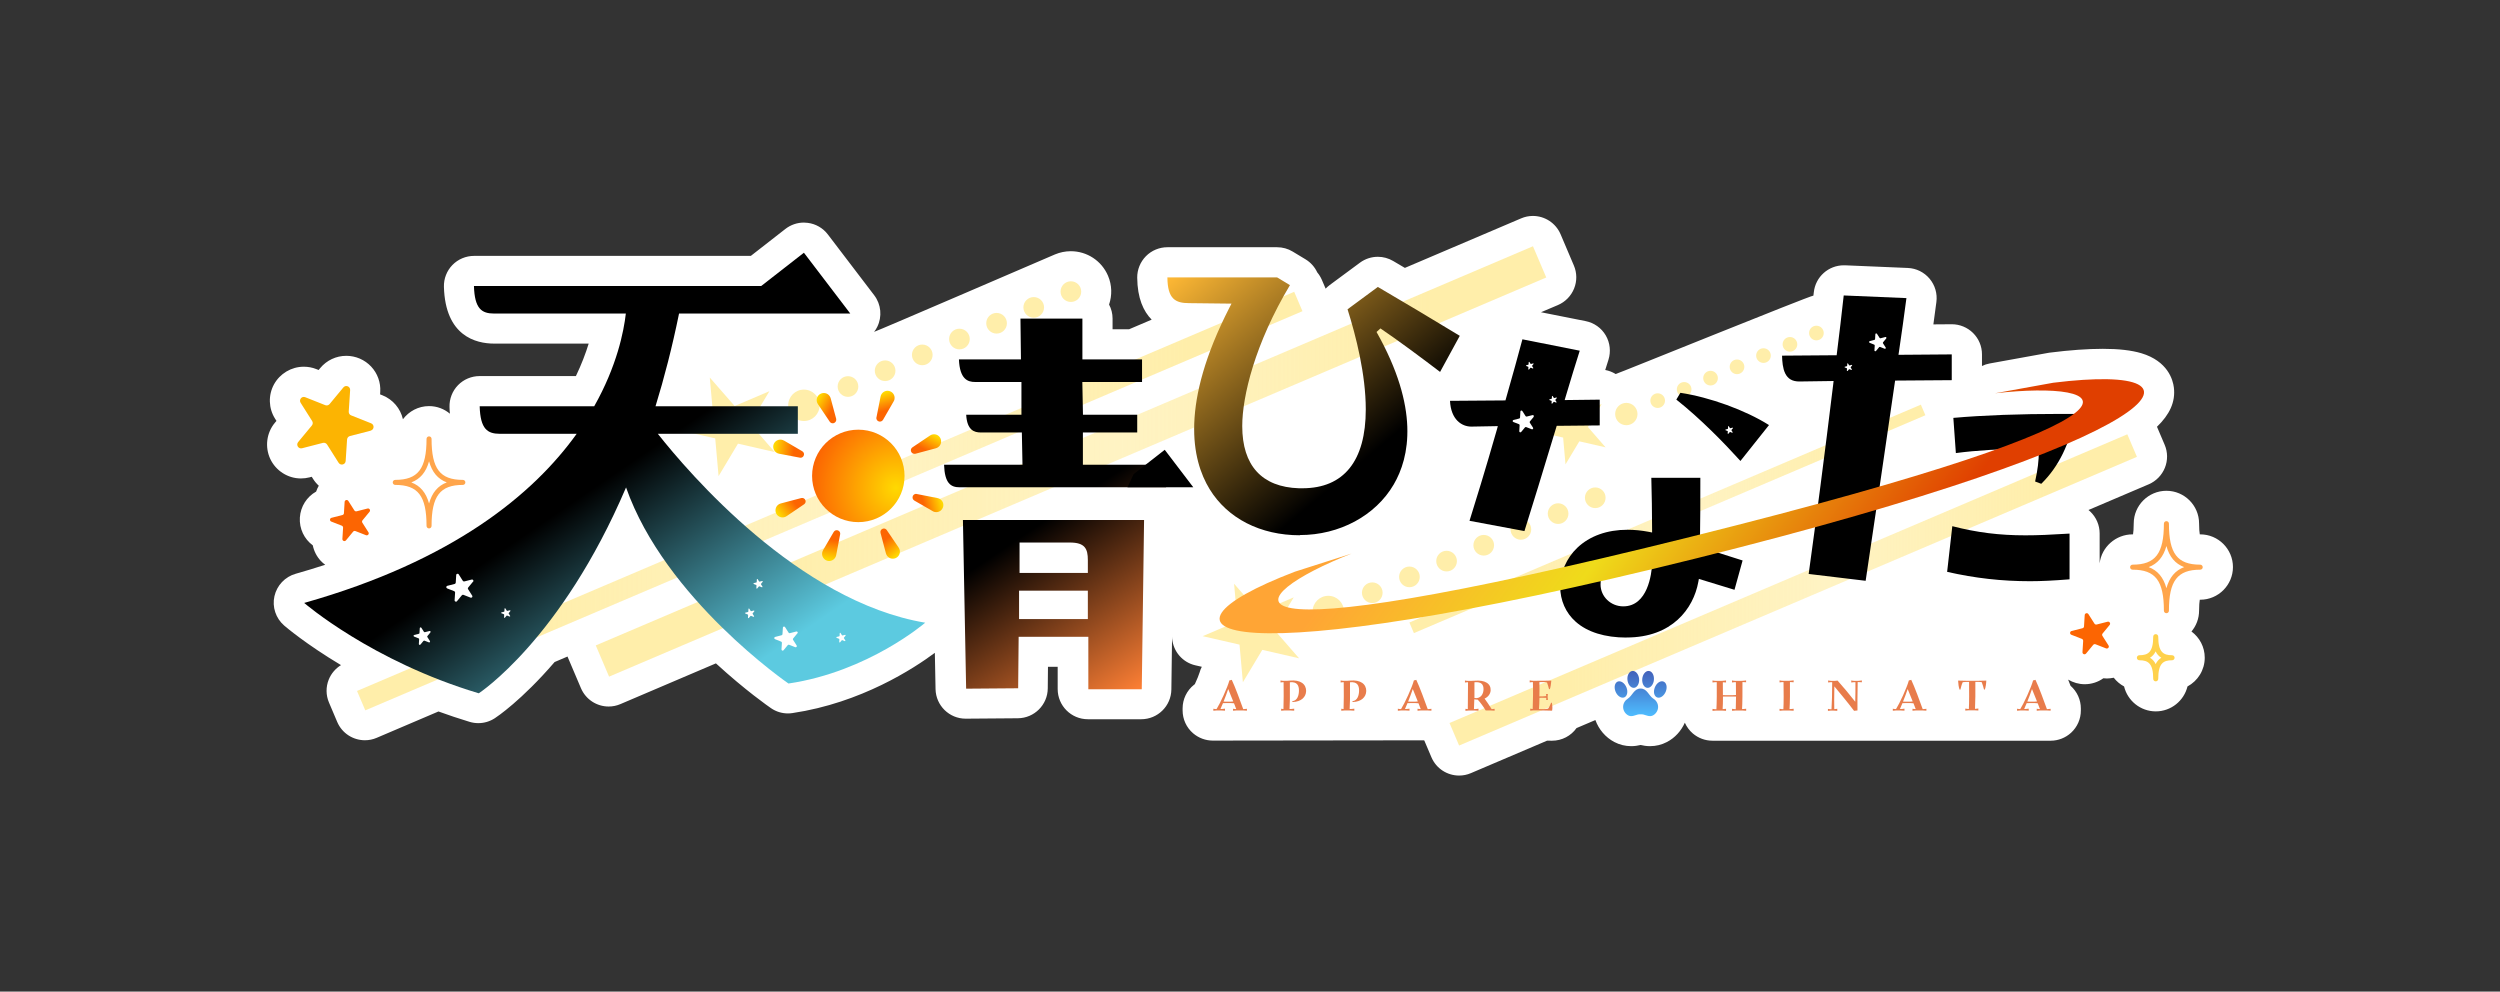
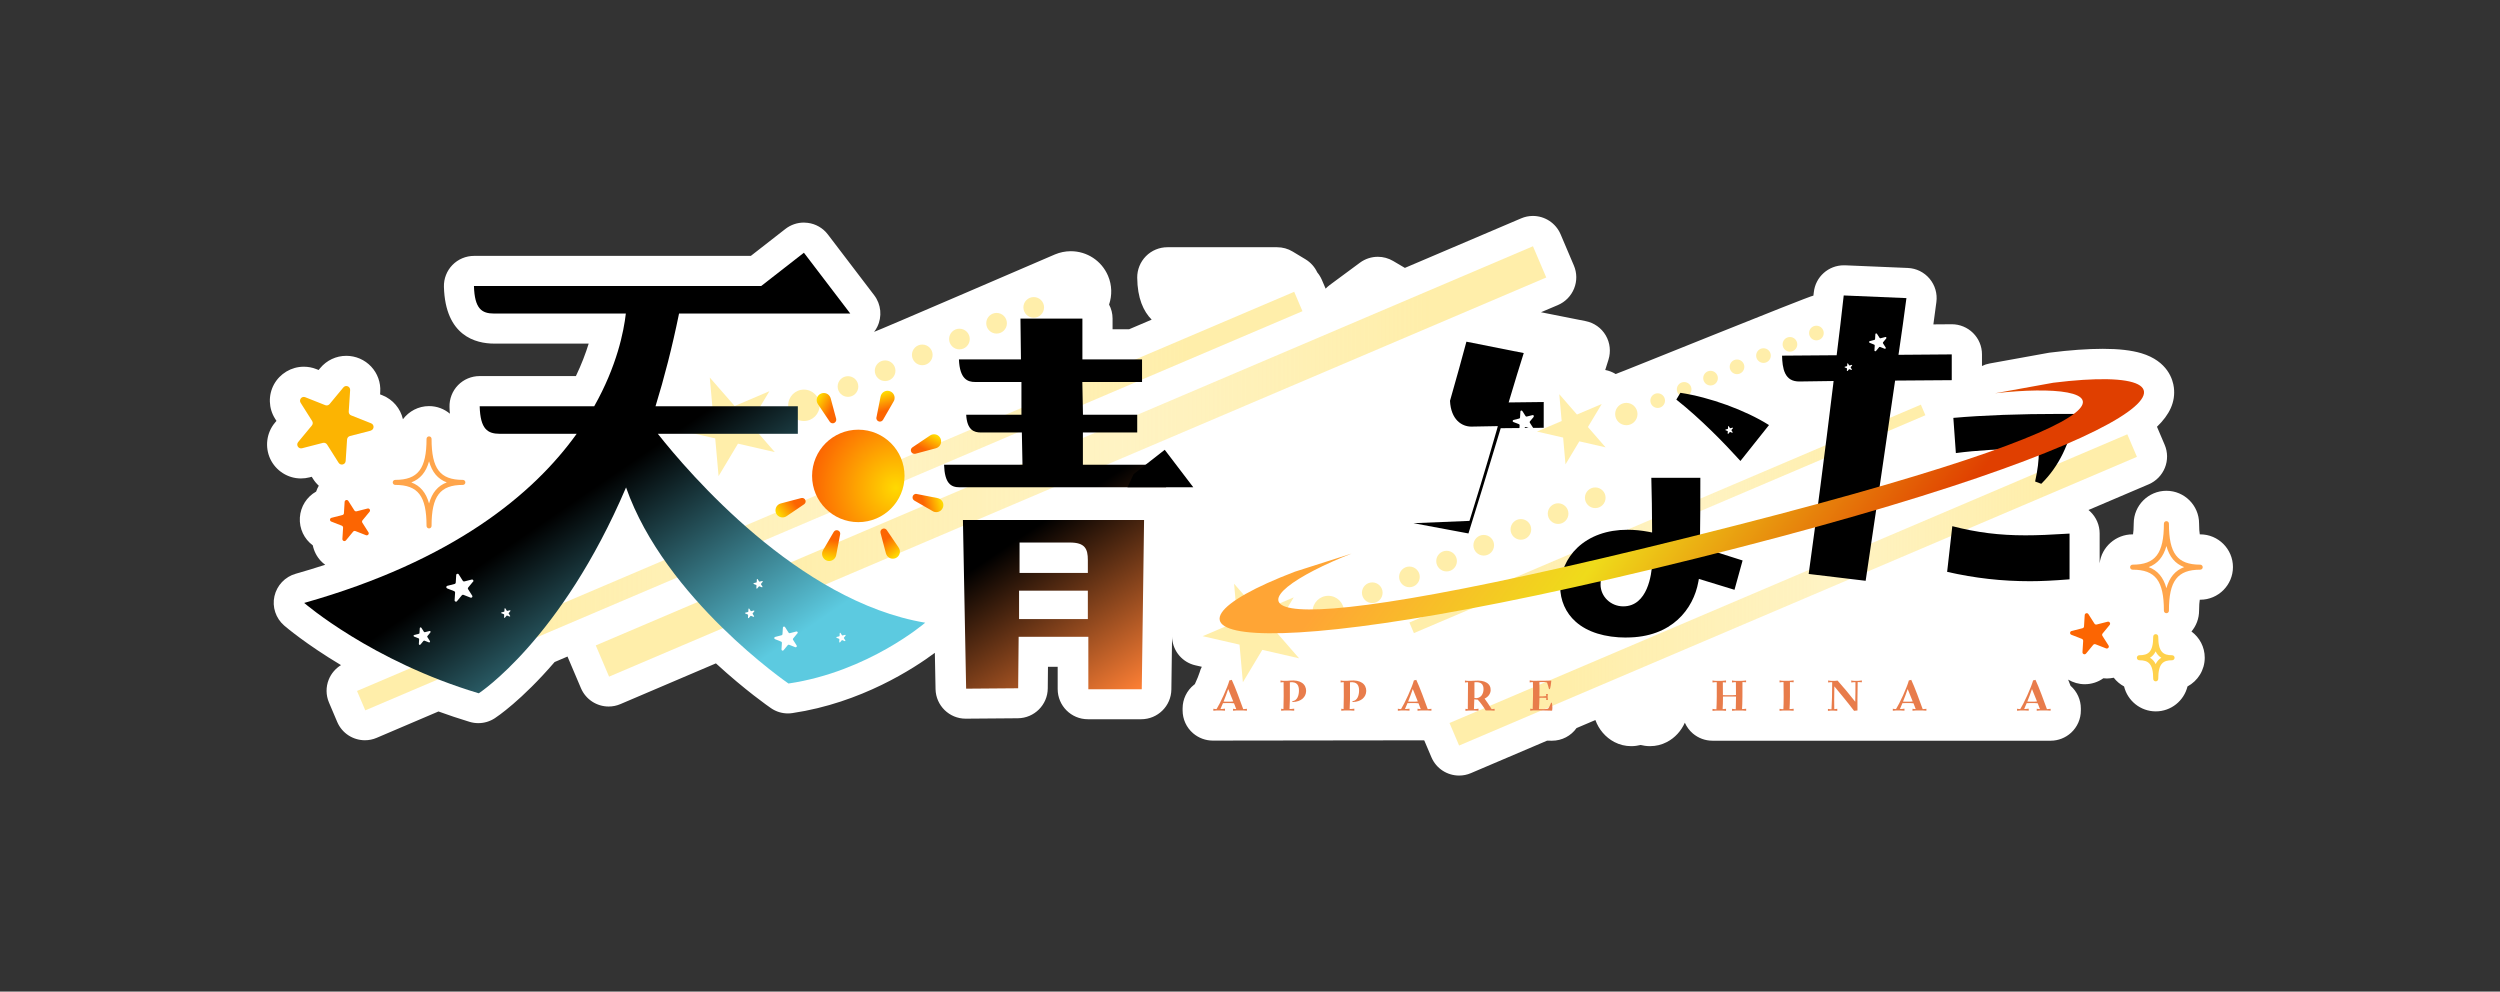
<svg xmlns="http://www.w3.org/2000/svg" xmlns:xlink="http://www.w3.org/1999/xlink" id="b" data-name="レイヤー_2" viewBox="0 0 358 142">
  <rect x="0" y="0" width="358" height="142" fill="#333333" stroke="none" />
  <defs>
    <linearGradient id="d" data-name="名称未設定グラデーション 532" x1="51.12" y1="71.75" x2="186.5" y2="71.75" gradientTransform="translate(37.62 -40.82) rotate(23.07)" gradientUnits="userSpaceOnUse">
      <stop offset=".17" stop-color="#fea" />
      <stop offset=".55" stop-color="#fea" stop-opacity=".7" />
      <stop offset=".88" stop-color="#fea" />
    </linearGradient>
    <linearGradient id="e" data-name="名称未設定グラデーション 532" x1="85.31" y1="66.07" x2="221.41" y2="66.07" gradientTransform="translate(38.16 -54.82) rotate(23.07)" xlink:href="#d" />
    <linearGradient id="f" data-name="名称未設定グラデーション 532" x1="201.82" y1="74.29" x2="275.72" y2="74.29" gradientTransform="translate(48.21 -87.63) rotate(23.07)" xlink:href="#d" />
    <linearGradient id="g" data-name="名称未設定グラデーション 532" x1="207.57" y1="84.46" x2="306.01" y2="84.46" gradientTransform="translate(53.64 -93.88) rotate(23.07)" xlink:href="#d" />
    <linearGradient id="h" data-name="名称未設定グラデーション 421" x1="147.77" y1="70.33" x2="165.9" y2="97.21" gradientUnits="userSpaceOnUse">
      <stop offset=".14" stop-color="#000" />
      <stop offset="1" stop-color="#ff8035" />
    </linearGradient>
    <linearGradient id="i" data-name="名称未設定グラデーション 178" x1="200.16" y1="69.95" x2="171.64" y2="35.96" gradientUnits="userSpaceOnUse">
      <stop offset=".14" stop-color="#000" />
      <stop offset="1" stop-color="#ffb935" />
    </linearGradient>
    <radialGradient id="j" data-name="名称未設定グラデーション 400" cx="-1440.21" cy="1665.35" fx="-1440.21" fy="1665.35" r="18.53" gradientTransform="translate(105.49 2271.48) rotate(139.74)" gradientUnits="userSpaceOnUse">
      <stop offset="0" stop-color="#ffd901" />
      <stop offset=".66" stop-color="#fc6502" />
    </radialGradient>
    <linearGradient id="k" data-name="名称未設定グラデーション 397" x1="128.42" y1="79.62" x2="125.43" y2="75.69" gradientUnits="userSpaceOnUse">
      <stop offset="0" stop-color="#ffd901" />
      <stop offset=".58" stop-color="#fc6502" />
    </linearGradient>
    <linearGradient id="l" data-name="名称未設定グラデーション 397" x1="116.89" y1="57.42" x2="120.75" y2="59.63" xlink:href="#k" />
    <linearGradient id="m" data-name="名称未設定グラデーション 397" x1="118.69" y1="80.16" x2="119.36" y2="75.26" xlink:href="#k" />
    <linearGradient id="n" data-name="名称未設定グラデーション 397" x1="126.24" y1="56.31" x2="127.4" y2="60.6" xlink:href="#k" />
    <linearGradient id="o" data-name="名称未設定グラデーション 397" x1="111.43" y1="73.66" x2="115.37" y2="70.67" xlink:href="#k" />
    <linearGradient id="p" data-name="名称未設定グラデーション 397" x1="133.63" y1="62.13" x2="131.42" y2="65.99" xlink:href="#k" />
    <linearGradient id="q" data-name="名称未設定グラデーション 397" x1="110.9" y1="63.93" x2="115.79" y2="64.6" xlink:href="#k" />
    <linearGradient id="r" data-name="名称未設定グラデーション 397" x1="134.74" y1="71.47" x2="130.45" y2="72.64" xlink:href="#k" />
    <linearGradient id="s" data-name="名称未設定グラデーション 565" x1="528.27" y1="193.25" x2="471.34" y2="125.4" gradientTransform="translate(-282.65 38.61) rotate(-13.99)" gradientUnits="userSpaceOnUse">
      <stop offset=".14" stop-color="#e03f00" />
      <stop offset=".56" stop-color="#efdb1a" />
      <stop offset=".88" stop-color="#ffa535" />
    </linearGradient>
    <linearGradient id="t" data-name="名称未設定グラデーション 143" x1="234.94" y1="102.55" x2="234.94" y2="96.09" gradientUnits="userSpaceOnUse">
      <stop offset="0" stop-color="#4ebcff" />
      <stop offset="1" stop-color="#4361ba" />
    </linearGradient>
    <linearGradient id="u" data-name="名称未設定グラデーション 524" x1="72.08" y1="50.11" x2="104.49" y2="97.63" gradientUnits="userSpaceOnUse">
      <stop offset=".41" stop-color="#000" />
      <stop offset="1" stop-color="#5ccae0" />
    </linearGradient>
  </defs>
  <g id="c" data-name="レイヤー_1">
    <g>
      <rect width="358" height="142" style="fill: none;" />
      <g>
        <path d="M203.96,106.04l1.02,2.4c.7,1.64,2.29,2.62,3.97,2.62.56,0,1.14-.11,1.69-.35l10.91-4.65c.17,0,.37.01.63.01.02,0,.05,0,.07,0,1.43,0,2.72-.7,3.51-1.81l2.7-1.15c.48,1.33,1.44,2.48,2.72,3.15.75.39,1.56.59,2.41.59.52,0,.98-.08,1.35-.17.36.09.82.17,1.35.17.85,0,1.66-.2,2.41-.59,1.16-.6,2.05-1.6,2.57-2.77.26.58.64,1.11,1.14,1.54.79.67,1.78,1.04,2.81,1.04h48.44c1.08,0,2.12-.41,2.92-1.14.89-.82,1.4-1.97,1.4-3.18v-.29c0-1.25-.54-2.44-1.48-3.26-.11-.3-.23-.59-.34-.88.71.42,1.53.66,2.37.66.97,0,1.9-.3,2.67-.85.17.02.35.03.52.03h0c.33,0,.65-.05.97-.11.4.51.9.94,1.48,1.25.5,2.05,2.35,3.57,4.54,3.57s4.04-1.52,4.54-3.57c1.47-.79,2.47-2.34,2.47-4.12,0-1.54-.75-2.9-1.9-3.75.68-.81,1.09-1.85,1.09-2.99,0-.74.05-1.24.1-1.56.02,0,.04,0,.07,0,2.58,0,4.68-2.1,4.68-4.68s-2.1-4.68-4.68-4.68c-.02,0-.05,0-.07,0-.05-.32-.1-.81-.1-1.56,0-2.58-2.1-4.68-4.68-4.68s-4.68,2.1-4.68,4.68c0,.74-.05,1.24-.1,1.56-.02,0-.04,0-.07,0-2.4,0-4.44,1.82-4.71,4.15v-4.28c0-1.19-.49-2.33-1.36-3.15-.08-.07-.16-.14-.24-.21l8.63-3.68c1.05-.45,1.88-1.3,2.31-2.36.43-1.06.42-2.25-.03-3.3l-1.1-2.58c1.8-1.73,2.67-3.55,2.42-5.61-.13-1.1-.86-3.78-4.66-4.92-1.42-.42-3.23-.63-5.52-.63-2.14,0-4.71.18-7.63.55-.08,0-.16.02-.24.04l-8.34,1.51c-.39.07-.75.19-1.09.36v-1.67c0-1.15-.46-2.25-1.28-3.06-.81-.8-1.9-1.25-3.04-1.25-.01,0-2.64.02-2.64.02.14-1.04.28-2.1.43-3.2.16-1.2-.19-2.41-.97-3.34-.78-.93-1.91-1.49-3.12-1.54l-8.98-.38c-.06,0-.12,0-.19,0-2.19,0-4.05,1.65-4.29,3.85-.02.16-.04.33-.06.49-.58.04-27.83,11.1-28.32,11.23-.46-.29-.96-.48-1.49-.58.16-.52.32-1.01.46-1.46.37-1.17.23-2.45-.39-3.5-.62-1.06-1.67-1.8-2.88-2.04l-6.39-1.27,2.43-1.03c1.05-.45,1.88-1.3,2.31-2.36.43-1.06.42-2.25-.03-3.3l-1.9-4.47c-.7-1.64-2.29-2.63-3.97-2.63-.56,0-1.14.11-1.69.35l-16.64,7.09c-.55-.32-1.1-.65-1.68-.99-.68-.4-1.43-.6-2.19-.6-.9,0-1.8.28-2.56.84l-4.33,3.2c-.21.16-.41.33-.59.52l-.54-1.26c-.17-.39-.39-.75-.66-1.07-.35-.75-.92-1.41-1.68-1.87l-1.84-1.11c-.67-.41-1.45-.62-2.23-.62h-15.71c-1.15,0-2.26.46-3.07,1.28-.81.82-1.26,1.93-1.25,3.08.03,2.95.89,4.82,2.07,6.01l-3.24,1.38h-2.36v-1.54c0-.72-.18-1.4-.5-2,.44-1.3.43-2.76-.15-4.12-.91-2.14-3-3.52-5.33-3.52-.78,0-1.55.16-2.27.46-.97.41-25.39,10.95-25.9,11.09.17-.22.33-.45.45-.71.73-1.47.56-3.23-.43-4.53l-6.64-8.71c-.7-.92-1.74-1.52-2.88-1.66-.19-.02-.37-.04-.55-.04-.96,0-1.89.32-2.65.91l-4.95,3.86h-39.64c-1.16,0-2.28.47-3.09,1.3-.81.83-1.25,1.96-1.22,3.12.19,7.08,4.59,8.14,7.2,8.14h13.53c-.43,1.39-1.02,2.96-1.83,4.65h-13.79c-1.16,0-2.28.47-3.09,1.3-.81.83-1.25,1.96-1.22,3.12,0,.34.03.66.06.97-.81-.68-1.85-1.09-2.99-1.09-1.53,0-2.88.74-3.74,1.88-.35-1.53-1.43-2.83-2.94-3.43l-.33-.13.02-.35c.09-1.34-.39-2.66-1.3-3.63-.92-.98-2.21-1.54-3.56-1.54-1.45,0-2.81.64-3.74,1.76l-.22.27-.33-.13c-.58-.23-1.18-.34-1.8-.34-1.77,0-3.4.97-4.26,2.52-.85,1.55-.79,3.45.16,4.94l.19.3-.23.27c-1.2,1.44-1.45,3.47-.66,5.17.8,1.7,2.52,2.8,4.39,2.8h0c.41,0,.82-.05,1.21-.15l.34-.09.19.3c.23.37.51.7.82.98-.15.26-.28.54-.38.84-1.34.75-2.23,2.14-2.33,3.72-.1,1.59.62,3.07,1.85,3.98.17.83.57,1.61,1.15,2.23.19.21.41.39.63.55-1.38.45-2.78.88-4.23,1.29-1.53.43-2.69,1.67-3.04,3.21s.19,3.16,1.39,4.2c.22.19,3.12,2.67,8.14,5.67-.78.48-1.4,1.2-1.75,2.06-.43,1.06-.42,2.25.03,3.3l1.18,2.78c.7,1.64,2.29,2.62,3.97,2.62.56,0,1.14-.11,1.69-.35l8.84-3.77c1.43.52,2.92,1.02,4.47,1.49.41.12.82.18,1.24.18.83,0,1.64-.24,2.35-.7.28-.18,3.84-2.55,8.57-8.05l1.85-.79s.01.04.02.06l1.9,4.47c.7,1.64,2.29,2.63,3.97,2.63.56,0,1.14-.11,1.69-.35l13.67-5.83c4.22,3.87,7.56,6.19,7.88,6.41.72.5,1.57.76,2.44.76.21,0,.42-.02.63-.05,9.85-1.46,17.42-6.41,20.4-8.63l.1,5.2c.05,2.35,1.97,4.23,4.31,4.23.01,0,7.48-.06,7.48-.06,2.35-.02,4.26-1.92,4.28-4.27l.03-3.1h1.39v3.19c0,2.38,1.93,4.32,4.32,4.32h7.65c2.36,0,4.28-1.9,4.31-4.26l.1-7.58c0,.1,0,.2.01.3.17,1.86,1.51,3.41,3.33,3.82l.92.21c-.13.25-.24.51-.31.79-.09.33-.39,1.05-.69,1.7-.04.03-.08.06-.12.09-1.03.82-1.63,2.06-1.63,3.38v.29c0,1.26.55,2.46,1.51,3.28.79.67,1.78,1.04,2.81,1.04l30.22-.04Z" style="fill: #fff;" />
        <g>
          <g>
            <g>
              <g>
                <rect x="45.88" y="70.24" width="145.87" height="3.02" transform="translate(-18.61 52.3) rotate(-23.07)" style="fill: url(#d);" />
                <rect x="80.43" y="63.64" width="145.87" height="4.86" transform="translate(-13.62 65.39) rotate(-23.07)" style="fill: url(#e);" />
              </g>
              <g>
                <rect x="198.96" y="73.46" width="79.61" height="1.65" transform="translate(-10.01 99.52) rotate(-23.07)" style="fill: url(#f);" />
                <rect x="204.04" y="82.7" width="105.5" height="3.51" transform="translate(-12.56 107.4) rotate(-23.07)" style="fill: url(#g);" />
              </g>
              <g>
                <polygon points="101.64 54.06 105.2 58.14 110.18 56.02 107.4 60.66 110.95 64.74 105.68 63.53 102.9 68.18 102.42 62.78 97.14 61.57 102.12 59.45 101.64 54.06" style="fill: #fea;" />
                <circle cx="115.12" cy="58.04" r="2.25" style="fill: #fea;" />
                <circle cx="121.43" cy="55.35" r="1.48" style="fill: #fea;" />
                <circle cx="126.75" cy="53.09" r="1.48" style="fill: #fea;" />
                <circle cx="132.07" cy="50.82" r="1.48" style="fill: #fea;" />
                <circle cx="137.39" cy="48.55" r="1.48" style="fill: #fea;" />
                <circle cx="142.71" cy="46.29" r="1.48" style="fill: #fea;" />
                <circle cx="148.03" cy="44.02" r="1.48" style="fill: #fea;" />
-                 <circle cx="153.35" cy="41.76" r="1.48" style="fill: #fea;" />
              </g>
              <g>
                <polygon points="176.72 83.59 180.28 87.67 185.26 85.54 182.48 90.19 186.03 94.27 180.76 93.06 177.98 97.7 177.5 92.31 172.22 91.1 177.2 88.98 176.72 83.59" style="fill: #fea;" />
                <circle cx="190.21" cy="87.57" r="2.25" style="fill: #fea;" />
                <circle cx="196.51" cy="84.88" r="1.48" style="fill: #fea;" />
                <circle cx="201.83" cy="82.61" r="1.48" style="fill: #fea;" />
                <circle cx="207.15" cy="80.35" r="1.48" style="fill: #fea;" />
                <circle cx="212.47" cy="78.08" r="1.48" style="fill: #fea;" />
                <circle cx="217.79" cy="75.81" r="1.48" style="fill: #fea;" />
                <circle cx="223.12" cy="73.55" r="1.48" style="fill: #fea;" />
                <circle cx="228.44" cy="71.28" r="1.48" style="fill: #fea;" />
              </g>
              <g>
                <polygon points="223.29 56.45 225.82 59.36 229.37 57.85 227.39 61.15 229.92 64.06 226.16 63.2 224.18 66.5 223.84 62.66 220.09 61.8 223.63 60.29 223.29 56.45" style="fill: #fea;" />
                <circle cx="232.89" cy="59.29" r="1.6" style="fill: #fea;" />
                <circle cx="237.38" cy="57.37" r="1.05" style="fill: #fea;" />
                <circle cx="241.17" cy="55.76" r="1.05" style="fill: #fea;" />
                <circle cx="244.95" cy="54.15" r="1.05" style="fill: #fea;" />
                <circle cx="248.74" cy="52.53" r="1.05" style="fill: #fea;" />
                <circle cx="252.53" cy="50.92" r="1.05" style="fill: #fea;" />
                <circle cx="256.32" cy="49.31" r="1.05" style="fill: #fea;" />
                <circle cx="260.11" cy="47.69" r="1.05" style="fill: #fea;" />
              </g>
            </g>
            <path d="M155.85,98.7v-7.51h-9.98l-.07,7.37-7.45.06-.46-24.16h25.94l-.33,24.24h-7.65ZM145.93,88.65h9.85v-4.07h-9.85v4.07ZM146,82.04h9.78v-1.83c0-1.63-.41-2.52-2.58-2.52h-7.2v4.34ZM137.42,69.78c-1.27,0-2.14-.56-2.23-3.23h11.23l-.09-4.62h-5.88c-.92,0-1.97-.3-2.09-2.54h7.91v-4.69h-6.65c-1.02,0-2.19-.38-2.3-3.23h8.88l-.07-5.85h8.87v5.85h8.54v3.23h-8.55l.09,4.69h7.77v2.54h-7.78v4.62h11.91v3.23h-29.57Z" style="fill: url(#h);" />
-             <path d="M186.14,76.65c-5.64,0-10.35-2.41-12.92-6.6-2.6-4.25-4.22-12.22,2.84-26.01l.29-.56-6.05-.07c-2,0-3.1-.59-3.13-3.69h15.71l1.84,1.11c-5.03,8.41-6.83,15.93-6.83,20.18,0,5.66,2.81,8.74,8.12,8.91.17,0,.33,0,.49,0,5.94,0,9.08-3.91,9.08-11.3,0-4.99-1.4-10.5-2.61-14.33l4.34-3.2c4.02,2.36,7.15,4.22,11.73,7l-2.82,5.17c-2.64-2.01-6.16-4.63-8.54-6.23l-.56.51c6.18,10.95,4.75,17.93,2.46,21.84-2.61,4.47-7.76,7.24-13.44,7.24Z" style="fill: url(#i);" />
-             <path d="M232.92,91.3c-3.09,0-5.61-.78-7.28-2.27-1.43-1.27-2.22-3.06-2.22-5.03s.89-4.08,2.45-5.56c1.78-1.69,4.27-2.58,7.19-2.58.98,0,2,.1,3.06.3l.46.09v-.47c0-2.4-.05-4.94-.11-7.36h7.02c0,3.16,0,6.41-.06,9.61v.29s6.11,1.94,6.11,1.94l-1.16,4.2-5.1-1.56-.08.43c-.7,3.85-3.77,7.96-10.28,7.96ZM233.46,79.86c-2.59,0-4.26,1.51-4.26,3.84,0,1.73,1.46,3.13,3.25,3.13,3.52,0,4.06-4.66,4.14-6.09l.02-.29-.28-.1c-.98-.35-1.86-.5-2.87-.5ZM210.43,74.59c.72-2.3,2.31-7.41,3.92-13.06l.14-.51-3.8.07c-1.35,0-2.92-.98-3.05-3.69l7.94-.06.08-.28c.92-3.26,1.8-6.35,2.35-8.47l8.21,1.63c-.57,1.8-1.3,4.16-2.01,6.56l-.15.51,5.02-.06v3.69l-6.16.06-.08.27c-1.84,6.1-3.49,11.46-4.54,14.8l-7.87-1.47ZM249.23,66.01c-2.32-2.56-5.68-6.02-9.18-8.79l.58-.97c4.21.63,9.32,2.49,12.69,4.62l-4.09,5.14Z" />
+             <path d="M232.92,91.3c-3.09,0-5.61-.78-7.28-2.27-1.43-1.27-2.22-3.06-2.22-5.03s.89-4.08,2.45-5.56c1.78-1.69,4.27-2.58,7.19-2.58.98,0,2,.1,3.06.3l.46.09v-.47c0-2.4-.05-4.94-.11-7.36h7.02c0,3.16,0,6.41-.06,9.61v.29s6.11,1.94,6.11,1.94l-1.16,4.2-5.1-1.56-.08.43c-.7,3.85-3.77,7.96-10.28,7.96ZM233.46,79.86c-2.59,0-4.26,1.51-4.26,3.84,0,1.73,1.46,3.13,3.25,3.13,3.52,0,4.06-4.66,4.14-6.09l.02-.29-.28-.1c-.98-.35-1.86-.5-2.87-.5ZM210.43,74.59c.72-2.3,2.31-7.41,3.92-13.06l.14-.51-3.8.07c-1.35,0-2.92-.98-3.05-3.69c.92-3.26,1.8-6.35,2.35-8.47l8.21,1.63c-.57,1.8-1.3,4.16-2.01,6.56l-.15.51,5.02-.06v3.69l-6.16.06-.08.27c-1.84,6.1-3.49,11.46-4.54,14.8l-7.87-1.47ZM249.23,66.01c-2.32-2.56-5.68-6.02-9.18-8.79l.58-.97c4.21.63,9.32,2.49,12.69,4.62l-4.09,5.14Z" />
            <path d="M290.74,83.23c-4.11,0-7.9-.43-11.91-1.34l.74-6.54c3.55.91,6.71,1.31,10.47,1.31,1.72,0,3.63-.08,6.32-.25v6.55c-2.26.18-4.06.27-5.63.27ZM259,82.2c1.07-7.71,2.29-17.1,3.52-27.2l.05-.44-4.89.07c-1.01,0-1.65-.37-2.04-1.16-.35-.71-.43-1.69-.45-2.54l7.82-.06.04-.34c.33-2.68.68-5.52.97-8.22l8.98.38c-.33,2.49-.68,5.06-1.07,7.67l-.07.45,7.63-.06v3.69l-8.11.06-.05.33c-1.34,9.19-2.87,19.72-4.17,28.34l-8.17-.98ZM291.43,68.95c.37-1.68.53-2.97.53-4.28v-.38h-.38c-.44-.01-.88-.02-1.34-.02-3.57,0-7.24.22-10.16.61l-.36-5.04c4.29-.38,9.49-.57,15.44-.57.67,0,1.35,0,2.03,0-.77,4.26-2.37,7.54-4.88,10.01l-.88-.33Z" />
            <g>
              <path d="M178.56,101.48v.29c-.4-.03-.61-.03-.82-.03h-.38c-.19,0-.44-.01-.79.04v-.29c.18.04.33.05.46.05-.09-.25-.2-.53-.32-.83-.33-.03-.51-.03-.71-.03h-.29c-.15,0-.34,0-.58.01-.13.31-.25.6-.36.84.16,0,.35,0,.65-.05v.29c-.4-.03-.61-.03-.82-.03h-.06c-.19,0-.44-.01-.79.04v-.29c.18.04.33.05.46.05.5-.78,1.56-3.06,1.84-4.11.14-.01.2-.04.34-.08.47.98,1.29,3.22,1.64,4.2.14,0,.31-.02.54-.05ZM175.99,100.48c.16,0,.34,0,.61-.03-.24-.61-.5-1.27-.72-1.78-.19.59-.44,1.22-.67,1.8.2.01.35,0,.49.01h.29Z" style="fill: #e87c4b;" />
              <path d="M187.03,98.96v.06c-.03.75-.65,1.48-1.93,1.51l-.06-.12c.76-.05.97-.89.97-1.53,0-.71-.25-1.28-1.3-1.18v2.49c-.02.52-.03,1.03-.05,1.34.17,0,.37,0,.67-.05v.29c-.4-.03-.61-.03-.82-.03h-.26c-.19,0-.44-.01-.79.04v-.29c.12.03.22.04.33.05.03-.82.05-2.87.02-3.8v-.05c-.13,0-.27.01-.44.04v-.29c.17.04.32.05.45.05.02,0,.03,0,.05,0h.45c.14,0,.27-.02.39-.03,1.53-.14,2.33.5,2.33,1.5Z" style="fill: #e87c4b;" />
              <path d="M195.64,98.96v.06c-.03.75-.65,1.48-1.93,1.51l-.06-.12c.76-.05.97-.89.97-1.53,0-.71-.25-1.28-1.3-1.18v2.49c-.02.52-.03,1.03-.05,1.34.17,0,.37,0,.67-.05v.29c-.4-.03-.61-.03-.82-.03h-.26c-.19,0-.44-.01-.79.04v-.29c.12.03.22.04.33.05.03-.82.05-2.87.02-3.8v-.05c-.13,0-.27.01-.44.04v-.29c.17.04.32.05.45.05.02,0,.03,0,.05,0h.45c.14,0,.27-.02.39-.03,1.53-.14,2.33.5,2.33,1.5Z" style="fill: #e87c4b;" />
              <path d="M204.98,101.48v.29c-.4-.03-.61-.03-.82-.03h-.38c-.19,0-.44-.01-.79.04v-.29c.18.04.33.05.46.05-.09-.25-.2-.53-.32-.83-.33-.03-.51-.03-.71-.03h-.29c-.15,0-.34,0-.58.01-.13.31-.25.6-.36.84.16,0,.35,0,.65-.05v.29c-.4-.03-.61-.03-.82-.03h-.06c-.19,0-.44-.01-.79.04v-.29c.18.04.33.05.46.05.5-.78,1.56-3.06,1.84-4.11.14-.01.2-.04.34-.08.47.98,1.29,3.22,1.64,4.2.14,0,.31-.02.54-.05ZM202.42,100.48c.16,0,.34,0,.61-.03-.24-.61-.5-1.27-.72-1.78-.19.59-.44,1.22-.67,1.8.2.01.35,0,.49.01h.29Z" style="fill: #e87c4b;" />
              <path d="M214.03,101.48v.29c-.4-.03-.61-.03-.82-.03h-.46c-.2-.37-.8-1.21-1.14-1.55-.16,0-.32-.02-.49-.05v.05c-.01.51-.03,1.03-.05,1.35.16,0,.36,0,.65-.05v.29c-.4-.03-.61-.03-.82-.03h-.26c-.19,0-.44-.01-.79.04v-.29c.12.03.24.04.34.05.01-.65.03-3.13.03-3.85-.13,0-.27.01-.44.04v-.29c.16.03.31.05.44.05.41,0,.65,0,.91-.02,1.57-.14,2.37.44,2.33,1.38-.02.45-.31.93-.87,1.18.33.44.72,1.04,1.02,1.51.12,0,.25-.02.42-.05ZM211.13,99.96c.95.14,1.31-.63,1.31-1.26s-.25-1.1-1.3-1v2.26Z" style="fill: #e87c4b;" />
              <path d="M222.22,100.62c.05.2.08.44.08.67,0,.17-.01.33-.04.48-.87-.01-1.05-.04-1.84-.04-.36,0-.66,0-.89,0-.12,0-.25.02-.4.04v-.29c.13.03.24.04.35.05.05-1.13.07-2.74.03-3.85-.14,0-.3.01-.46.04v-.29c.19.04.38.05.54.06.85,0,1.68,0,2.56-.02-.05.55-.12.97-.21,1.21h-.12c-.09-.3-.16-.63-.29-.95-.28-.08-.72-.07-1.09-.05.02.64.02,1.36,0,2.05.35,0,.72-.01.99-.05,0-.08-.02-.16-.05-.29h.29c-.03.12-.05.24-.05.39,0,.12.03.32.06.44h-.29c.02-.08.04-.18.05-.29-.28-.02-.66-.01-.99-.01-.01.58-.03,1.14-.07,1.62.42,0,.84.04,1.31-.06.21-.29.29-.54.43-.85h.1Z" style="fill: #e87c4b;" />
              <path d="M250.05,97.7c-.23-.02-.4-.03-.53-.03.01,1.14,0,3.15-.06,3.87.15,0,.33-.01.59-.05v.29c-.4-.03-.61-.03-.82-.03h-.41c-.19,0-.44-.01-.79.04v-.29c.2.05.38.05.53.06.02-.35.03-1.06.04-1.81-.22-.01-.37-.01-.52-.01h-.84c-.14,0-.3,0-.51,0,0,.74-.02,1.44-.05,1.81.13,0,.29-.02.49-.05v.29c-.4-.03-.61-.03-.82-.03h-.33c-.19,0-.44-.01-.79.04v-.29c.22.05.4.05.56.06.05-.72.07-2.86.05-3.88-.16,0-.36,0-.61.04v-.29c.34.08.59.05.79.06h.33c.2,0,.42,0,.82-.06v.29c-.18-.01-.33-.03-.46-.03.01.5.01,1.18.01,1.84.2.02.37,0,.51.01h.84c.15,0,.3,0,.52-.03,0-.68,0-1.37-.01-1.83-.16,0-.34,0-.56.04v-.29c.34.08.59.05.79.06h.41c.2,0,.42,0,.82-.06v.29Z" style="fill: #e87c4b;" />
              <path d="M256.85,97.7c-.22-.02-.39-.03-.53-.03.02,1.14,0,3.17-.06,3.87.15,0,.33-.01.59-.05v.29c-.4-.03-.61-.03-.82-.03h-.41c-.19,0-.44-.01-.79.04v-.29c.21.05.4.05.55.06.05-.69.05-2.87.02-3.88-.16,0-.34,0-.57.04v-.29c.34.08.59.05.79.06h.41c.2,0,.42,0,.82-.06v.29Z" style="fill: #e87c4b;" />
              <path d="M266.61,97.7c-.37-.03-.56-.03-.59-.03-.05,2.1-.03,3.23-.03,4.07l-.49.05c-.78-1.04-2-2.52-2.82-3.5-.03,1.57-.03,2.53-.01,3.26.1,0,.24-.03.43-.05v.29c-.38-.03-.58-.03-.59-.03h-.07c-.18,0-.35-.01-.68.04v-.29c.23.05.38.06.51.06.06-.98.1-2.23.1-3.88-.16,0-.35,0-.58.04v-.29c.34.08.59.05.78.06.17,0,.28,0,.57-.04.84.94,1.65,1.91,2.53,3.03.03-.79.03-1.72.03-2.8-.16,0-.35,0-.6.04v-.29c.32.08.56.05.75.06h.18s.2,0,.59-.06v.29Z" style="fill: #e87c4b;" />
              <path d="M275.86,101.48v.29c-.4-.03-.61-.03-.82-.03h-.38c-.19,0-.44-.01-.79.04v-.29c.18.04.33.05.46.05-.09-.25-.2-.53-.32-.83-.33-.03-.51-.03-.71-.03h-.29c-.15,0-.34,0-.58.01-.13.31-.25.6-.36.84.16,0,.35,0,.65-.05v.29c-.4-.03-.61-.03-.82-.03h-.06c-.19,0-.44-.01-.79.04v-.29c.18.04.33.05.46.05.5-.78,1.56-3.06,1.84-4.11.14-.01.2-.04.34-.08.47.98,1.29,3.22,1.64,4.2.14,0,.31-.02.55-.05ZM273.29,100.48c.16,0,.34,0,.61-.03-.24-.61-.5-1.27-.72-1.78-.19.59-.44,1.22-.67,1.8.2.01.35,0,.49.01h.29Z" style="fill: #e87c4b;" />
-               <path d="M284.44,97.45c-.01.41-.1,1.01-.21,1.29h-.12c-.09-.32-.18-.71-.33-1.06-.18-.03-.51-.04-.91-.04.02,1.12,0,3.13-.05,3.87.13,0,.29-.02.48-.05v.29c-.4-.03-.61-.03-.82-.03h-.26c-.19,0-.44-.01-.79.04v-.29c.2.04.37.05.51.06.05-.72.05-2.86.03-3.88-.39,0-.74.01-.91.04-.16.35-.25.74-.33,1.06h-.12c-.12-.3-.2-.91-.21-1.29,1,.03,1.28.03,2.06.03s.99,0,1.99-.03Z" style="fill: #e87c4b;" />
              <path d="M293.65,101.48v.29c-.4-.03-.61-.03-.82-.03h-.38c-.19,0-.44-.01-.79.04v-.29c.18.04.33.05.46.05-.09-.25-.2-.53-.32-.83-.33-.03-.51-.03-.71-.03h-.29c-.15,0-.34,0-.58.01-.13.31-.25.6-.36.84.16,0,.35,0,.65-.05v.29c-.4-.03-.61-.03-.82-.03h-.06c-.19,0-.44-.01-.79.04v-.29c.18.04.33.05.46.05.5-.78,1.56-3.06,1.84-4.11.14-.01.2-.04.34-.08.47.98,1.29,3.22,1.64,4.2.14,0,.31-.02.55-.05ZM291.09,100.48c.16,0,.34,0,.61-.03-.24-.61-.5-1.27-.72-1.78-.19.59-.44,1.22-.67,1.8.2.01.35,0,.49.01h.29Z" style="fill: #e87c4b;" />
            </g>
            <g>
              <circle cx="122.91" cy="68.15" r="6.62" style="fill: url(#j);" />
              <g>
                <path d="M126.87,79.26l-.78-2.95c-.07-.27.09-.54.35-.61.21-.06.42.03.54.2l1.71,2.52c.32.47.19,1.1-.27,1.41-.47.32-1.1.19-1.41-.27-.07-.1-.11-.21-.14-.31Z" style="fill: url(#k);" />
                <path d="M118.82,60.39l-1.7-2.53c-.31-.47-.19-1.1.28-1.41.47-.31,1.1-.19,1.41.28.06.09.11.2.14.3l.79,2.94c.07.27-.09.55-.36.63-.22.06-.44-.03-.56-.21Z" style="fill: url(#l);" />
              </g>
              <g>
                <path d="M117.85,78.81l1.54-2.64c.14-.24.44-.32.68-.18.19.11.28.32.24.52l-.57,3c-.11.55-.64.91-1.19.81-.55-.11-.91-.64-.81-1.19.02-.12.06-.23.12-.32Z" style="fill: url(#m);" />
                <path d="M125.51,59.77l.59-2.99c.11-.55.64-.91,1.19-.8.55.11.91.64.8,1.19-.02.11-.06.22-.12.31l-1.52,2.64c-.14.24-.45.33-.7.19-.19-.11-.29-.33-.25-.54Z" style="fill: url(#n);" />
              </g>
              <g>
                <path d="M111.79,72.1l2.95-.78c.27-.07.54.09.61.35.06.21-.03.42-.2.54l-2.52,1.71c-.47.32-1.1.19-1.41-.27s-.19-1.1.27-1.41c.1-.07.21-.11.31-.14Z" style="fill: url(#o);" />
                <path d="M130.66,64.06l2.53-1.7c.47-.31,1.1-.19,1.41.28.31.47.19,1.1-.28,1.41-.09.06-.2.11-.3.14l-2.94.79c-.27.07-.55-.09-.63-.36-.06-.22.03-.44.21-.56Z" style="fill: url(#p);" />
              </g>
              <g>
-                 <path d="M112.25,63.08l2.64,1.54c.24.14.32.44.18.68-.11.19-.32.28-.52.24l-3-.57c-.55-.11-.91-.64-.81-1.19.11-.55.64-.91,1.19-.81.12.02.23.06.32.12Z" style="fill: url(#q);" />
                <path d="M131.28,70.74l2.99.59c.55.11.91.64.8,1.19-.11.55-.64.91-1.19.8-.11-.02-.22-.06-.31-.12l-2.64-1.52c-.24-.14-.33-.45-.19-.7.11-.19.33-.29.54-.25Z" style="fill: url(#r);" />
              </g>
            </g>
            <path d="M185.47,81.85c-23.54,8.99-10.56,15.05,57.51-1.91,68.06-16.95,76.05-28.23,51.04-25.13l-8.34,1.51c16.84-1.92,28.15,2.69-43.6,20.56-71.76,17.87-64.3,8.59-48.53,2.39l-8.07,2.58Z" style="fill: url(#s);" />
-             <path d="M236.77,100.05c.41.26.67.7.67,1.19s-.3.98-.74,1.21c-.47.24-.9-.01-1.37-.13-.15-.04-.64-.04-.79,0-.47.12-.9.37-1.37.13-.44-.23-.74-.71-.74-1.21s.26-.93.67-1.19c.68-.44.88-1.45,1.83-1.45.95,0,1.15,1.01,1.83,1.45h0ZM232.56,99.88c.44-.15.6-.78.36-1.41-.24-.63-.79-1.02-1.23-.88-.44.15-.6.78-.36,1.41.24.63.79,1.02,1.23.88h0ZM238.19,97.59c-.44-.15-.99.24-1.23.88-.24.63-.08,1.26.36,1.41.44.15.99-.25,1.23-.88.24-.63.08-1.26-.36-1.41h0ZM233.99,98.5c.46-.04.79-.61.73-1.28s-.49-1.18-.95-1.14-.79.61-.72,1.28.49,1.18.95,1.14h0ZM235.89,98.5c.46.04.89-.47.95-1.14s-.26-1.24-.72-1.28-.89.47-.95,1.14.26,1.24.72,1.28h0Z" style="fill: url(#t);" />
            <path d="M302.12,89.47l-1.03,1.25c-.08.1-.09.23-.02.34l.87,1.37c.15.23-.09.52-.35.42l-1.51-.59c-.12-.05-.25-.01-.33.08l-1.03,1.25c-.18.21-.52.08-.51-.2l.1-1.62c0-.12-.07-.24-.18-.28l-1.51-.59c-.26-.1-.24-.47.03-.54l1.57-.4c.12-.03.21-.14.21-.26l.1-1.62c.02-.28.38-.37.53-.14l.87,1.37c.07.1.19.15.31.12l1.57-.4c.27-.07.47.25.29.46Z" style="fill: #fc6502;" />
            <path d="M310.23,87.81c-.2,0-.36-.16-.36-.36,0-4.28-1.21-5.87-4.48-5.87-.2,0-.36-.16-.36-.36s.16-.36.36-.36c3.26,0,4.48-1.59,4.48-5.87,0-.2.16-.36.36-.36s.36.16.36.36c0,4.28,1.21,5.87,4.48,5.87.2,0,.36.16.36.36s-.16.36-.36.36c-3.26,0-4.48,1.59-4.48,5.87,0,.2-.16.36-.36.36ZM307.69,81.21c1.28.48,2.11,1.46,2.54,3.02.43-1.55,1.26-2.54,2.54-3.02-1.28-.48-2.11-1.46-2.54-3.02-.43,1.55-1.26,2.54-2.54,3.02Z" style="fill: #ffa54b;" />
            <path d="M52.94,73.26l-1.03,1.25c-.08.1-.09.23-.02.34l.87,1.37c.15.23-.09.52-.35.42l-1.51-.59c-.12-.05-.25-.01-.33.08l-1.03,1.25c-.18.21-.52.08-.51-.2l.1-1.62c0-.12-.07-.24-.18-.28l-1.51-.59c-.26-.1-.24-.47.03-.54l1.57-.4c.12-.03.21-.14.21-.26l.1-1.62c.02-.28.38-.37.53-.14l.87,1.37c.07.1.19.15.31.12l1.57-.4c.27-.07.47.25.29.46Z" style="fill: #fc6502;" />
            <path d="M53.1,61.67l-2.99.77c-.23.06-.39.26-.41.49l-.2,3.08c-.03.53-.72.71-1.01.26l-1.65-2.61c-.13-.2-.37-.3-.6-.24l-2.99.77c-.51.13-.89-.47-.56-.88l1.97-2.38c.15-.18.17-.44.04-.64l-1.65-2.61c-.28-.45.17-1,.66-.8l2.87,1.14c.22.09.47.02.62-.16l1.97-2.38c.34-.41,1-.15.97.38l-.2,3.08c-.01.24.12.46.34.54l2.87,1.14c.49.2.45.91-.07,1.04Z" style="fill: #fcb402;" />
            <path d="M61.44,75.67c-.2,0-.36-.16-.36-.36,0-4.28-1.21-5.87-4.48-5.87-.2,0-.36-.16-.36-.36s.16-.36.36-.36c3.26,0,4.48-1.59,4.48-5.87,0-.2.16-.36.36-.36s.36.16.36.36c0,4.28,1.21,5.87,4.48,5.87.2,0,.36.16.36.36s-.16.36-.36.36c-3.26,0-4.48,1.59-4.48,5.87,0,.2-.16.36-.36.36ZM58.9,69.08c1.28.48,2.11,1.46,2.54,3.02.43-1.55,1.26-2.54,2.54-3.02-1.28-.48-2.11-1.46-2.54-3.02-.43,1.55-1.26,2.54-2.54,3.02Z" style="fill: #ffa54b;" />
            <path d="M308.7,97.57c-.2,0-.36-.16-.36-.36,0-2.22-.73-2.66-1.98-2.66-.2,0-.36-.16-.36-.36s.16-.36.36-.36c1.25,0,1.98-.43,1.98-2.66,0-.2.16-.36.36-.36s.36.16.36.36c0,2.22.73,2.66,1.98,2.66.2,0,.36.16.36.36s-.16.36-.36.36c-1.25,0-1.98.43-1.98,2.66,0,.2-.16.36-.36.36ZM307.88,94.19c.38.23.64.54.81.91.18-.37.44-.69.81-.91-.38-.23-.64-.54-.81-.91-.18.37-.44.69-.81.91Z" style="fill: #ffd14b;" />
          </g>
          <path d="M94.19,62.12h20.06v-3.94h-20.38c1.25-4.06,2.39-8.48,3.37-13.28h24.52l-6.64-8.71-6.12,4.77h-41.13c.09,3.28,1.13,3.94,2.89,3.94h18.86c-.29,2.54-1.26,7.49-4.53,13.28h-16.4c.09,3.28,1.13,3.94,2.89,3.94h11c-6.17,8.61-17.65,18.18-39.02,24.22,0,0,9.63,8.34,25,12.94,0,0,11.77-7.65,21.09-29.48,5.59,15.96,23.26,28.08,23.26,28.08,11.45-1.69,19.58-8.71,19.58-8.71-18.17-3.05-33.89-21.48-38.29-27.05Z" style="fill: url(#u);" />
          <path d="M61.64,90.56l-.44.53s-.04.1,0,.14l.37.58c.06.1-.04.22-.15.18l-.64-.25s-.11,0-.14.04l-.44.53c-.08.09-.22.03-.22-.09l.04-.69c0-.05-.03-.1-.08-.12l-.64-.25c-.11-.04-.1-.2.01-.23l.67-.17c.05-.01.09-.06.09-.11l.04-.69c0-.12.16-.16.23-.06l.37.58s.08.07.13.05l.67-.17c.11-.03.2.1.12.2Z" style="fill: #fff;" />
          <path d="M67.74,83.29l-.7.85c-.05.06-.06.16-.01.23l.59.93c.1.16-.06.35-.24.28l-1.02-.4c-.08-.03-.17,0-.22.06l-.7.85c-.12.15-.36.05-.34-.14l.07-1.1c0-.08-.04-.16-.12-.19l-1.02-.4c-.17-.07-.16-.32.02-.37l1.06-.27c.08-.02.14-.09.15-.18l.07-1.1c.01-.19.26-.25.36-.09l.59.93c.05.07.13.1.21.08l1.06-.27c.18-.05.32.17.2.31Z" style="fill: #fff;" />
          <path d="M114.18,90.7l-.6.73c-.05.06-.05.14-.01.2l.51.8c.09.14-.05.31-.2.25l-.88-.35c-.07-.03-.14,0-.19.05l-.6.73c-.1.13-.31.05-.3-.12l.06-.94c0-.07-.04-.14-.11-.17l-.88-.35c-.15-.06-.14-.28.02-.32l.92-.24c.07-.02.12-.08.13-.15l.06-.94c0-.16.22-.22.31-.08l.51.8c.04.06.11.09.18.07l.92-.24c.16-.04.27.14.17.27Z" style="fill: #fff;" />
          <path d="M73.09,87.5l-.24.29s-.02.05,0,.08l.2.32c.03.05-.02.12-.08.1l-.35-.14s-.06,0-.08.02l-.24.29c-.04.05-.12.02-.12-.05l.02-.38s-.02-.06-.04-.07l-.35-.14c-.06-.02-.05-.11,0-.13l.37-.09s.05-.03.05-.06l.02-.38c0-.06.09-.09.12-.03l.2.32s.05.04.07.03l.37-.09c.06-.02.11.06.07.11Z" style="fill: #fff;" />
          <path d="M109.22,83.31l-.24.29s-.02.05,0,.08l.2.32c.03.05-.02.12-.08.1l-.35-.14s-.06,0-.08.02l-.24.29c-.04.05-.12.02-.12-.05l.02-.38s-.02-.06-.04-.07l-.35-.14c-.06-.02-.05-.11,0-.13l.37-.09s.05-.03.05-.06l.02-.38c0-.06.09-.09.12-.03l.2.32s.05.04.07.03l.37-.09c.06-.02.11.06.07.11Z" style="fill: #fff;" />
          <path d="M121.09,91.02l-.24.29s-.02.05,0,.08l.2.32c.03.05-.02.12-.08.1l-.35-.14s-.06,0-.08.02l-.24.29c-.04.05-.12.02-.12-.05l.02-.38s-.02-.06-.04-.07l-.35-.14c-.06-.02-.05-.11,0-.13l.37-.09s.05-.03.05-.06l.02-.38c0-.06.09-.09.12-.03l.2.32s.05.04.07.03l.37-.09c.06-.02.11.06.07.11Z" style="fill: #fff;" />
          <path d="M108.02,87.54l-.24.29s-.02.05,0,.08l.2.32c.03.05-.02.12-.08.1l-.35-.14s-.06,0-.08.02l-.24.29c-.04.05-.12.02-.12-.05l.02-.38s-.02-.06-.04-.07l-.35-.14c-.06-.02-.05-.11,0-.13l.37-.09s.05-.03.05-.06l.02-.38c0-.06.09-.09.12-.03l.2.32s.05.04.07.03l.37-.09c.06-.02.11.06.07.11Z" style="fill: #fff;" />
          <g>
            <path d="M219.63,59.69l-.55.66c-.04.05-.05.12-.01.18l.46.72c.08.12-.05.28-.18.22l-.8-.31c-.06-.02-.13,0-.17.04l-.55.66c-.09.11-.28.04-.27-.11l.05-.86c0-.07-.03-.13-.1-.15l-.8-.31c-.14-.05-.12-.25.02-.29l.83-.21c.06-.02.11-.07.11-.14l.05-.86c0-.15.2-.2.28-.07l.46.72c.04.06.1.08.17.07l.83-.21c.14-.04.25.13.15.24Z" style="fill: #fff;" />
            <path d="M270.1,48.48l-.45.54s-.04.1,0,.15l.38.59c.06.1-.04.23-.15.18l-.65-.26c-.05-.02-.11,0-.14.04l-.45.54c-.08.09-.23.03-.22-.09l.04-.7c0-.05-.03-.1-.08-.12l-.65-.26c-.11-.04-.1-.21.01-.24l.68-.18c.05-.01.09-.06.09-.11l.04-.7c0-.12.16-.16.23-.06l.38.59s.08.07.14.05l.68-.18c.12-.03.2.11.13.2Z" style="fill: #fff;" />
            <path d="M219.6,52.13l-.2.24s-.02.04,0,.06l.17.26s-.02.1-.07.08l-.29-.11s-.05,0-.06.02l-.2.24s-.1.01-.1-.04l.02-.31s-.01-.05-.03-.05l-.29-.11s-.05-.09,0-.1l.3-.08s.04-.03.04-.05l.02-.31c0-.05.07-.07.1-.03l.17.26s.04.03.06.02l.3-.08c.05-.01.09.05.06.09Z" style="fill: #fff;" />
            <path d="M248.15,61.33l-.2.24s-.02.04,0,.06l.17.26s-.02.1-.07.08l-.29-.11s-.05,0-.06.02l-.2.24s-.1.01-.1-.04l.02-.31s-.01-.05-.03-.05l-.29-.11s-.05-.09,0-.1l.3-.08s.04-.03.04-.05l.02-.31c0-.05.07-.07.1-.03l.17.26s.04.03.06.02l.3-.08c.05-.01.09.05.06.09Z" style="fill: #fff;" />
            <path d="M265.22,52.34l-.2.24s-.02.04,0,.06l.17.26s-.02.1-.07.08l-.29-.11s-.05,0-.06.02l-.2.24s-.1.01-.1-.04l.02-.31s-.01-.05-.03-.05l-.29-.11s-.05-.09,0-.1l.3-.08s.04-.03.04-.05l.02-.31c0-.05.07-.07.1-.03l.17.26s.04.03.06.02l.3-.08c.05-.01.09.05.06.09Z" style="fill: #fff;" />
            <path d="M222.93,57.01l-.2.24s-.02.04,0,.06l.17.26s-.02.1-.07.08l-.29-.11s-.05,0-.06.02l-.2.24s-.1.01-.1-.04l.02-.31s-.01-.05-.03-.05l-.29-.11s-.05-.09,0-.1l.3-.08s.04-.03.04-.05l.02-.31c0-.05.07-.07.1-.03l.17.26s.04.03.06.02l.3-.08c.05-.01.09.05.06.09Z" style="fill: #fff;" />
          </g>
          <polygon points="162.34 67.89 166.79 64.41 170.88 69.78 161.45 69.78 162.34 67.89" />
        </g>
      </g>
    </g>
  </g>
</svg>